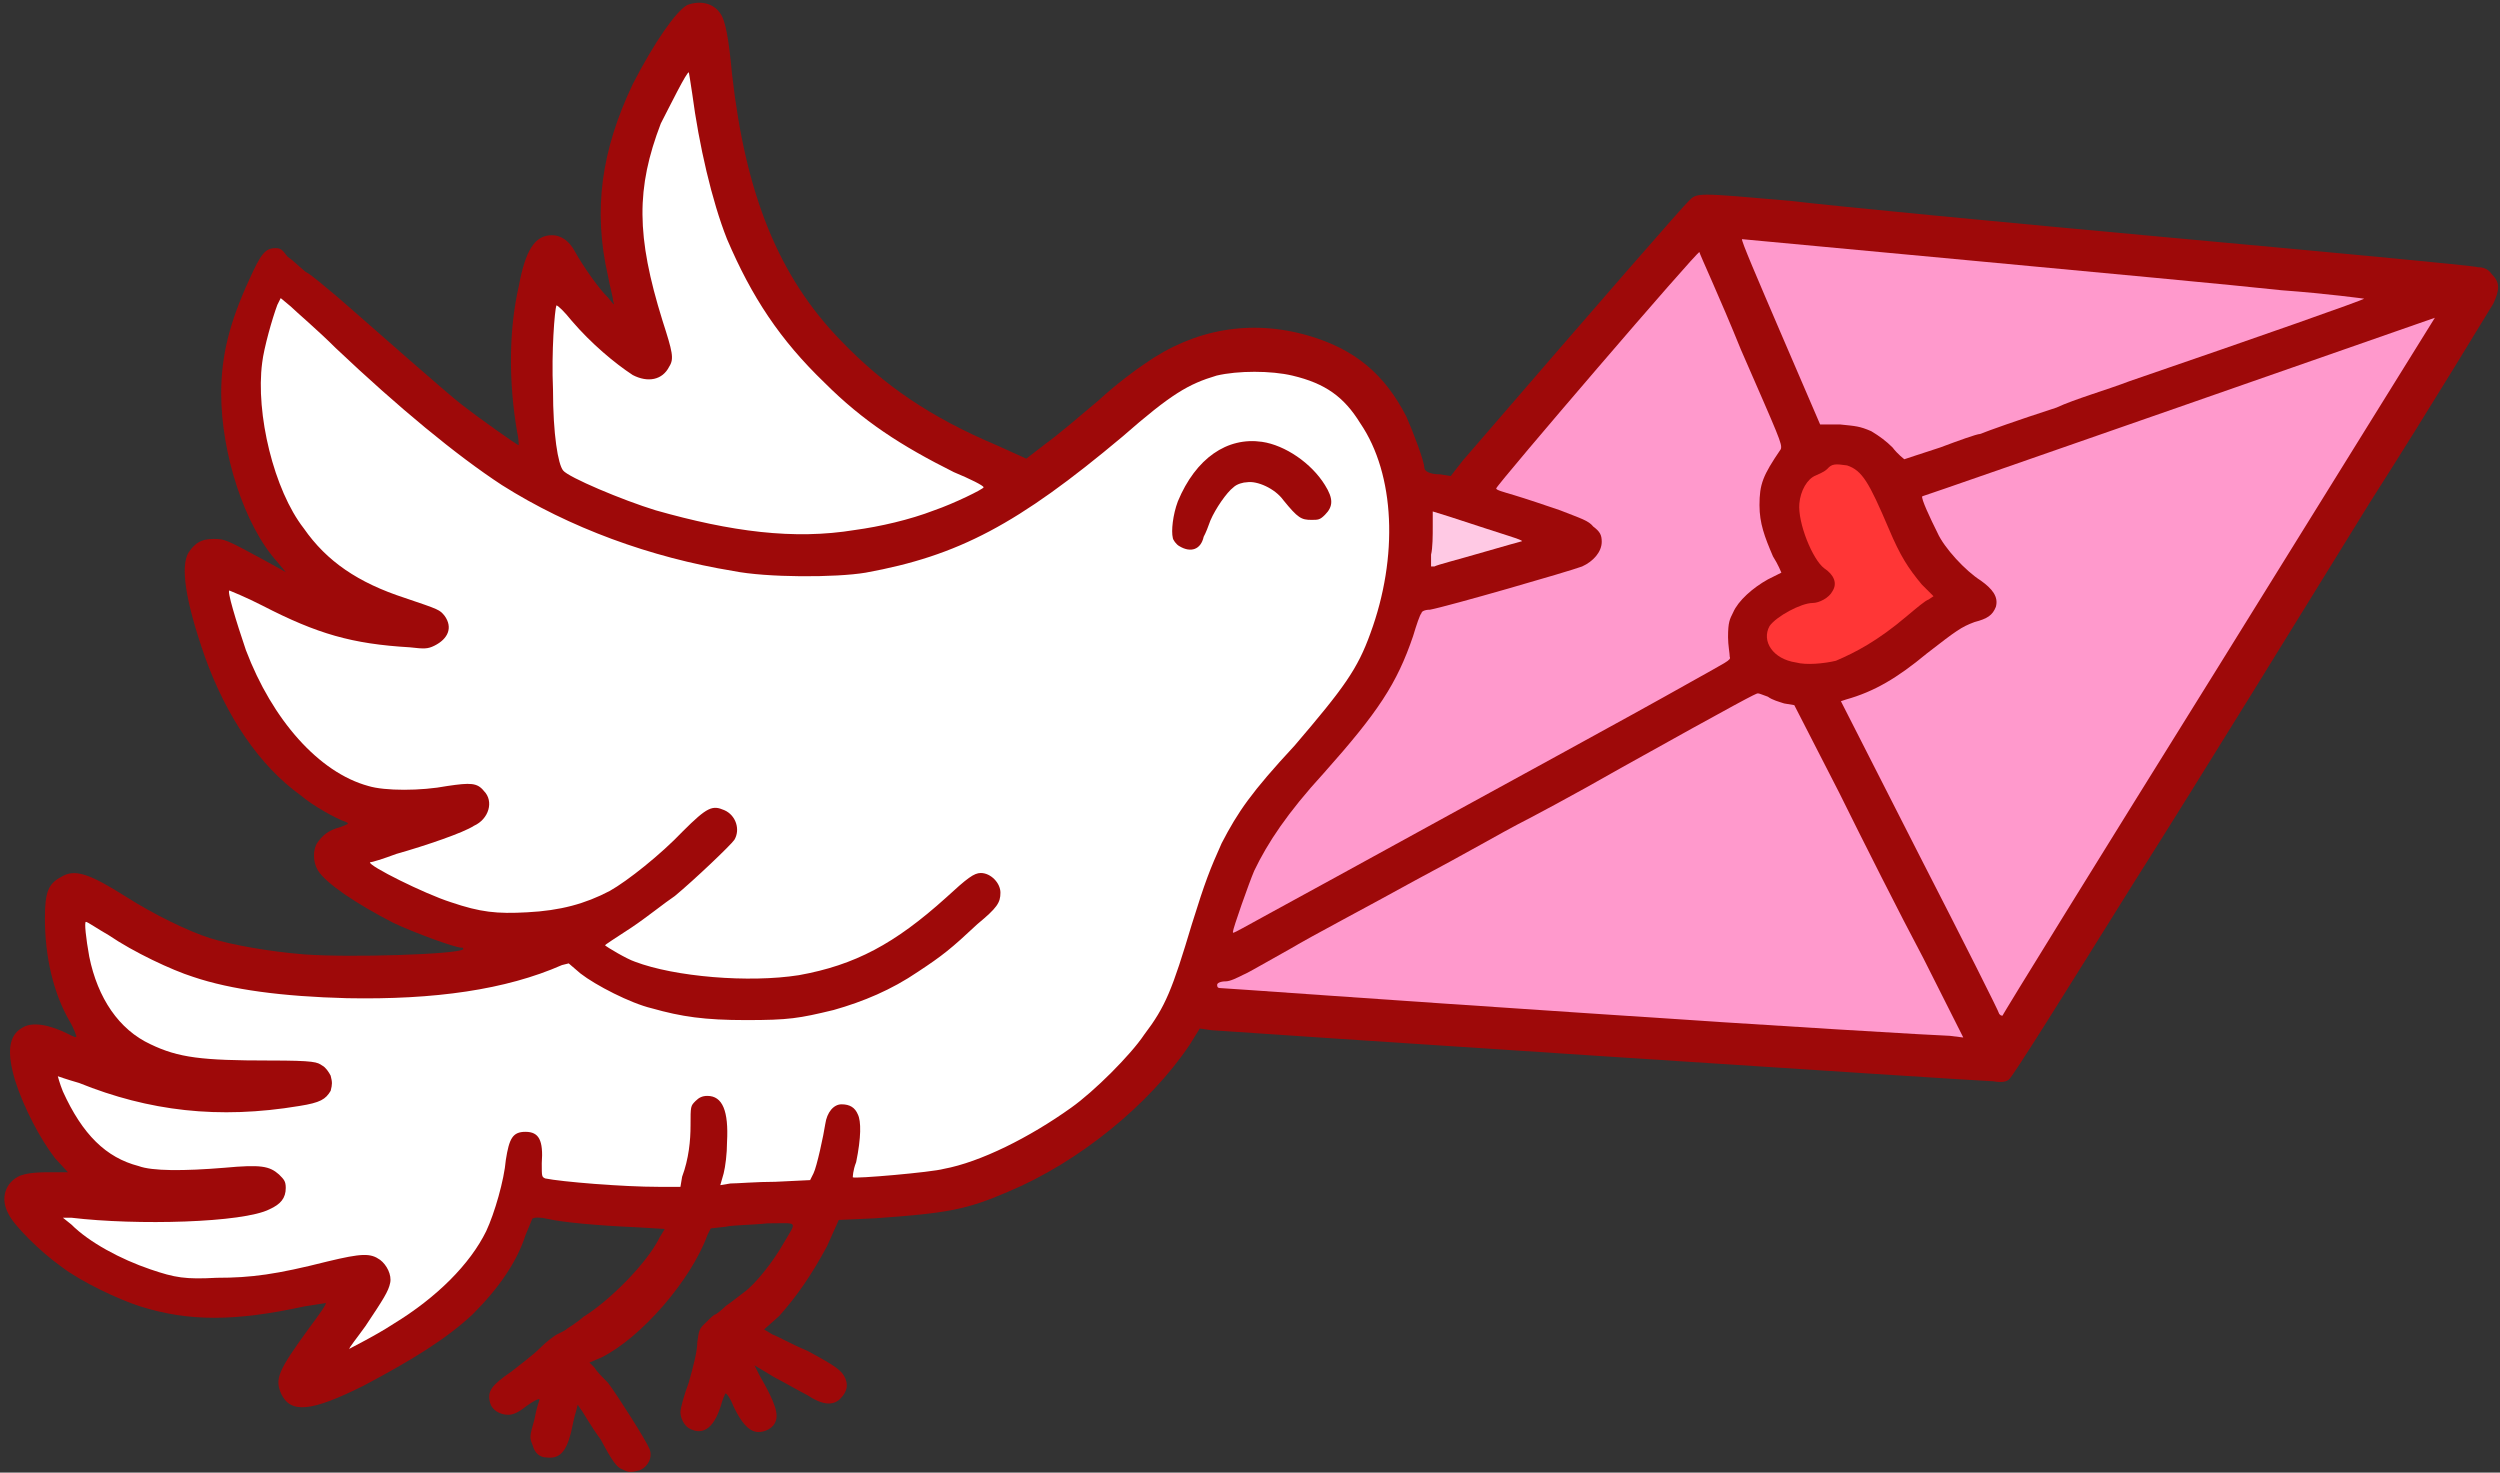
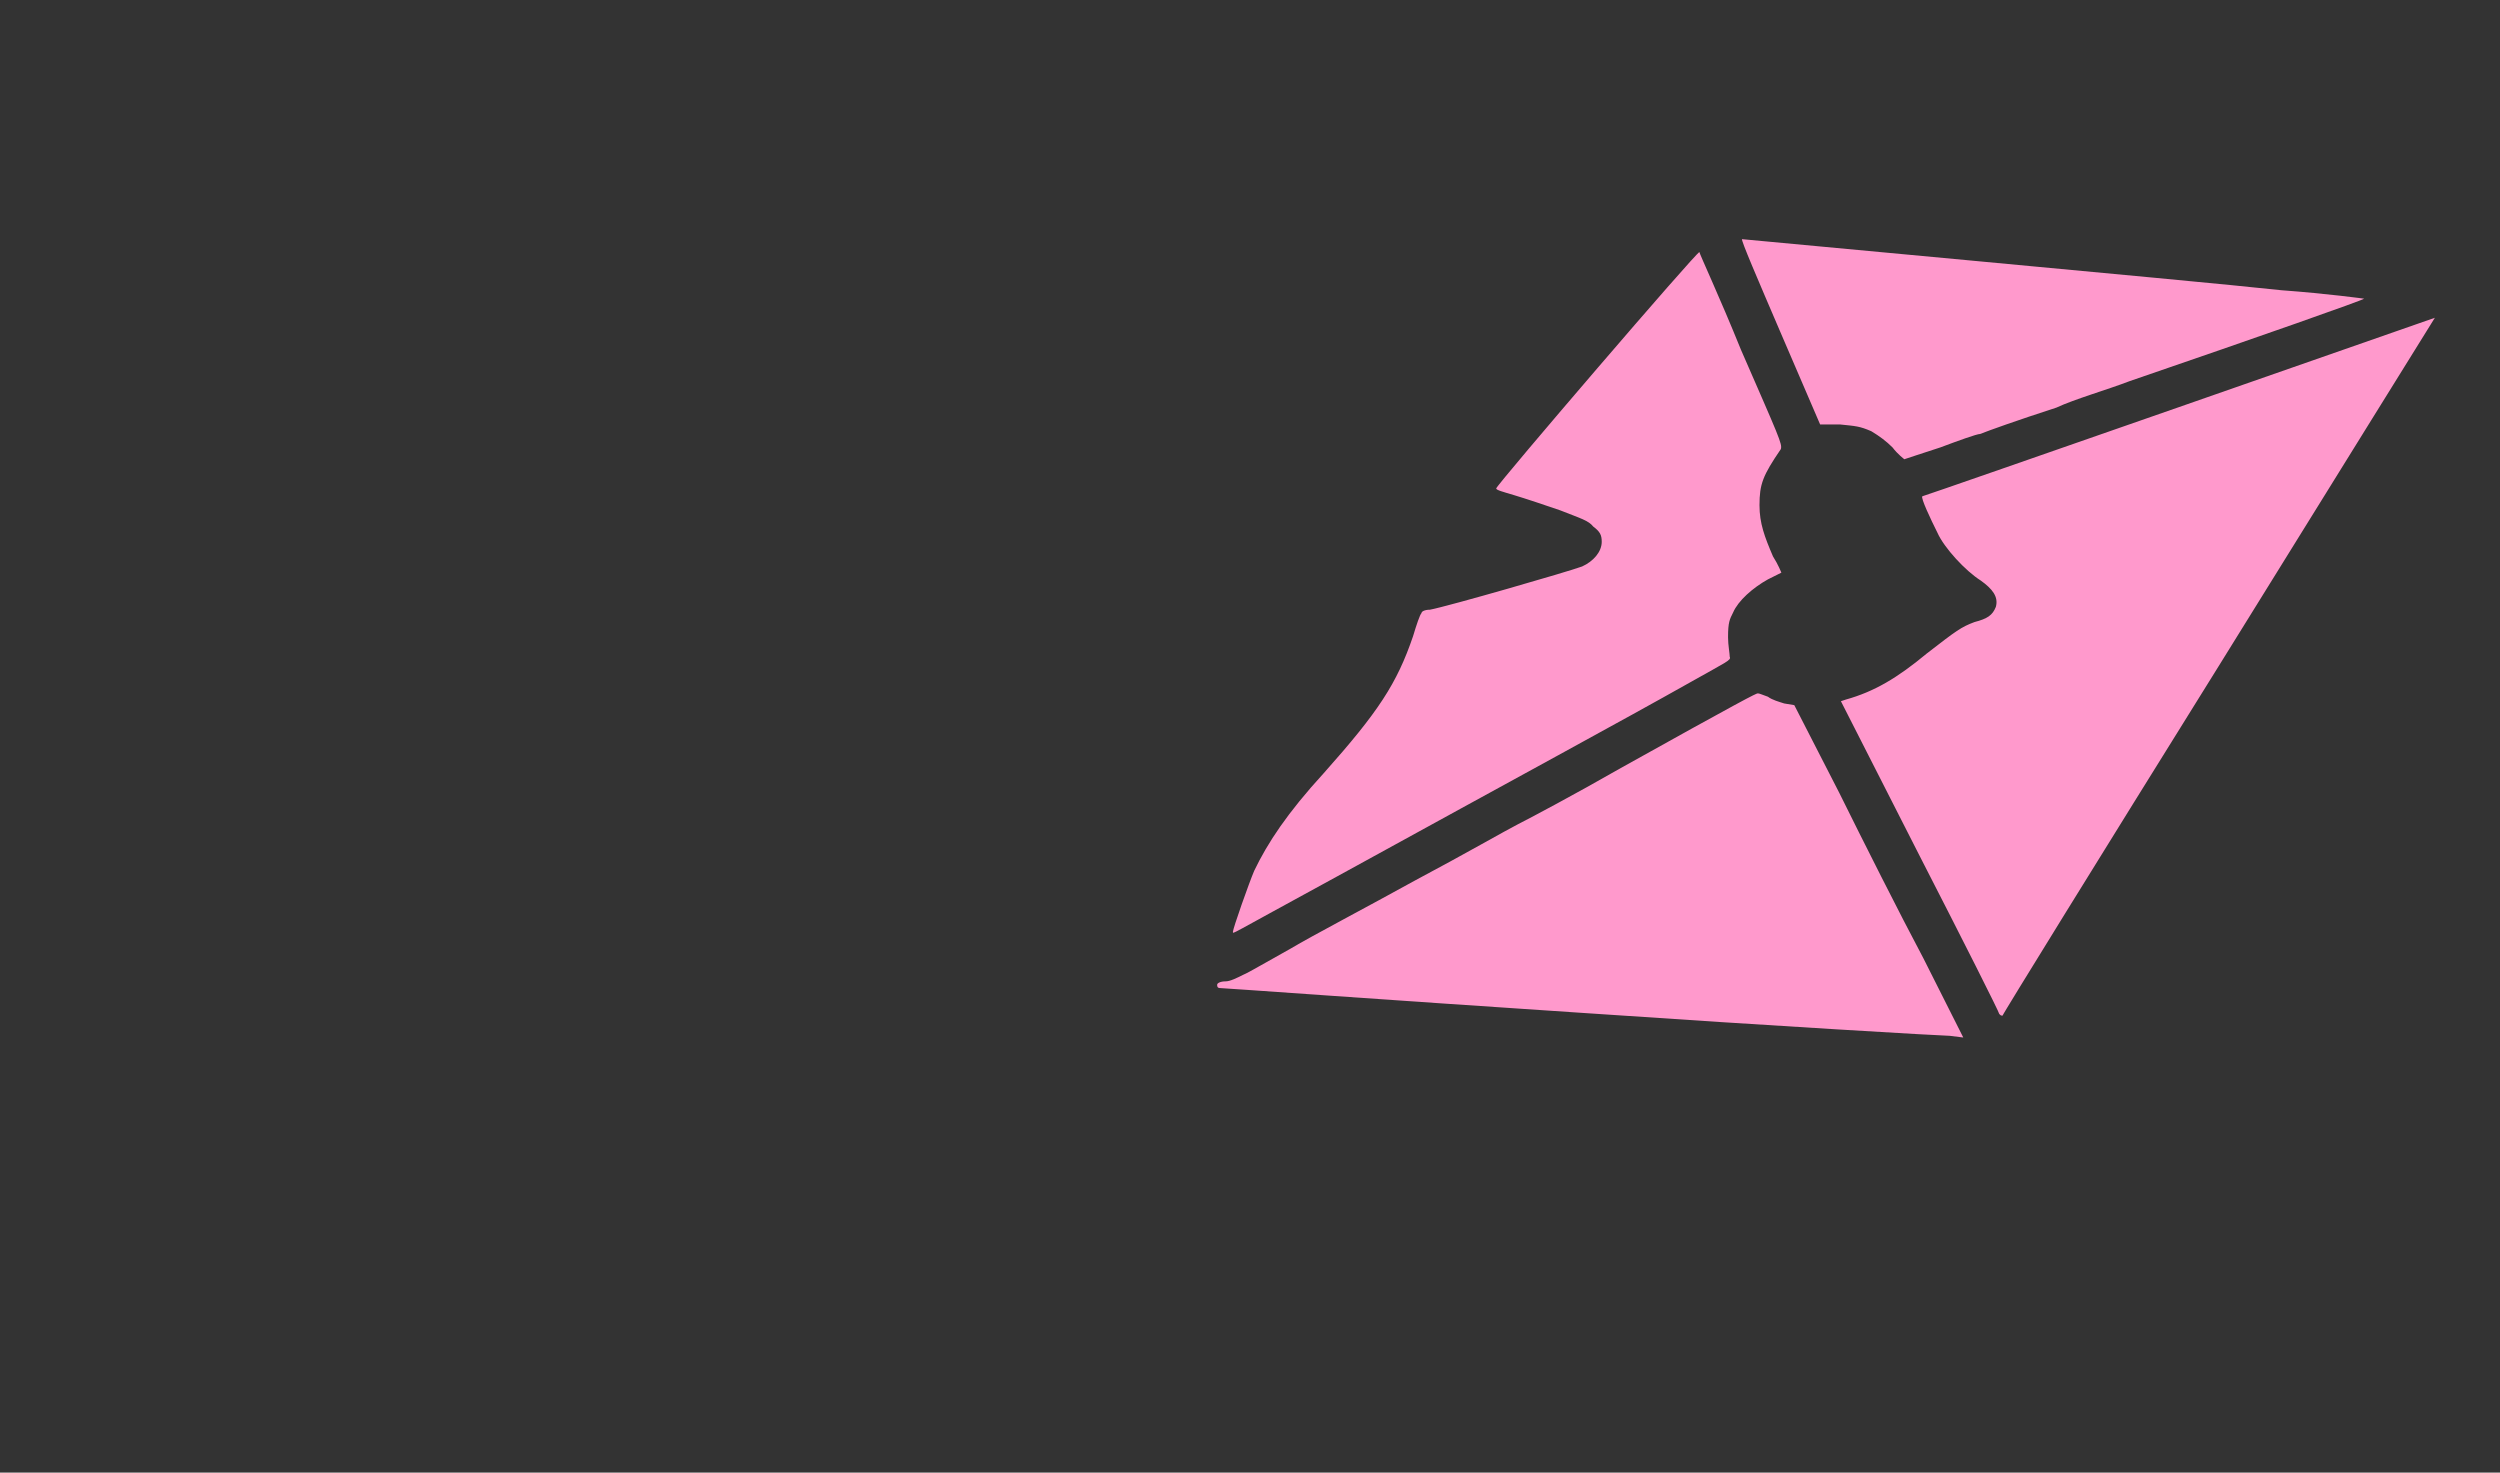
<svg xmlns="http://www.w3.org/2000/svg" height="262.3" preserveAspectRatio="xMidYMid meet" version="1.0" viewBox="-0.8 -0.6 445.3 262.3" width="445.3" zoomAndPan="magnify">
  <rect x="-0.8" y="-0.6" width="445.3" height="262.3" fill="#333333" stroke="none" />
  <g>
    <g id="change1_1">
-       <path d="M110,261.1c-0.9-0.3-1.8-1.5-3.8-5.3c-1.8-2.4-3.2-5-3.5-5.3l-0.6-0.9l-0.3,1.2c-0.3,0.9-0.6,2.4-0.9,3.8 c-0.9,3.5-2.1,4.7-4.4,4.4c-1.2,0-2.1-0.9-2.4-2.1c-0.6-1.5-0.6-1.5,0.3-4.7c0.3-1.8,0.9-3.5,0.9-3.5c0-0.3-1.2,0.3-2.4,1.2 c-1.5,1.2-2.4,1.5-3.2,1.5c-1.5,0-2.9-0.9-3.2-2.1c-0.6-2.1,0.3-3.2,3.8-5.6c1.5-1.2,3.8-2.9,5-4.1c1.2-1.2,2.7-2.4,3.5-2.7 c0.6-0.3,1.2-0.6,1.5-0.9c0,0,1.5-0.9,2.9-2.1c4.4-2.7,11.2-9.4,13.5-14.1l0.9-1.5l-5-0.3c-7.1-0.3-13.3-0.9-15.9-1.5 c-1.2-0.3-2.4-0.3-2.7,0c0,0-0.6,1.5-1.2,2.9c-1.5,4.7-4.7,9.4-9.4,14.1c-4.7,4.4-10.9,8.2-19.4,12.7c-9.4,4.7-13,5-14.7,1.5 c-1.2-2.7-0.6-4.1,5-11.8c1.8-2.4,3.2-4.4,2.9-4.4c0,0-1.8,0.3-3.8,0.6c-12.4,2.7-20.6,2.7-29.2,0c-3.8-1.2-10.6-4.4-14.1-7.1 c-3.8-2.7-8.5-7.4-9.4-9.4c-1.5-2.7-0.6-5.6,2.1-6.8c0.9-0.3,2.1-0.6,5-0.6h3.5L9,205.7c-2.7-3.5-5.6-9.1-7.1-13.8 c-1.5-5-1.2-8,1.2-9.4c1.8-1.2,5-0.6,8.5,1.2c0.6,0.3,1.2,0.6,1.2,0.3c0,0-0.3-1.2-1.2-2.7c-2.9-5-4.4-11.5-4.4-18.3 c0-4.7,0.6-6.2,2.9-7.4c2.4-1.5,5-0.6,11.5,3.5c5,3.2,11.2,6.2,15,7.4c3.8,1.2,10.6,2.4,16.8,2.9c8.2,0.6,27.1,0,28.3-0.9 c0-0.3,0-0.3-0.3-0.3c-1.2,0-8.5-2.7-12.1-4.4c-6.8-3.5-12.1-7.1-13.5-9.4c-0.9-1.5-0.9-3.8,0-5c0.9-1.2,1.8-2.1,4.1-2.7 c1.5-0.6,1.5-0.6,0.9-0.9c-1.8-0.6-5.9-2.9-8-4.7c-7.4-5.3-13.3-14.1-17.1-24.7c-3.5-10-4.4-16.2-2.9-18.6c1.2-1.8,2.4-2.4,4.4-2.4 s2.1,0,9.1,3.8l3.8,2.1l-1.5-1.8c-5.9-6.5-10-19.4-10-30c0-6.8,1.5-12.7,5-20.3c2.1-4.7,2.9-5.6,4.7-5.6c0.9,0,1.2,0.3,2.1,1.5 c0.9,0.6,2.1,1.8,3.2,2.7c1.2,0.6,3.5,2.7,5.6,4.4c6.8,5.9,19.4,17.1,22.4,19.4c2.7,2.1,9.7,7.1,10,7.1c0,0,0-1.2-0.3-2.4 c-1.5-8.8-1.5-18,0.3-25.9c1.2-6.5,2.9-9.1,5.9-9.1c1.8,0,3.2,1.2,4.1,2.9c1.5,2.7,4.4,6.8,5.9,8.2c1.2,1.5,1.2,1.5,0.9,0.6 c0-0.6-0.6-2.7-0.9-4.4c-2.7-11.8-1.2-22.4,4.4-34.2c3.8-7.4,7.7-13,9.7-14.1c2.4-0.9,4.7-0.3,5.9,1.5c0.9,1.2,1.5,4.4,2.1,10.9 c2.4,21.2,8.2,35.9,19.4,47.4c7.7,8,15.9,13.6,27.7,18.6l5.3,2.4l3.5-2.7c2.1-1.5,6.2-5,9.4-7.7c2.9-2.7,6.8-5.6,8.2-6.5 c8.8-6.2,18.9-8,29.2-5c8.2,2.4,13.5,6.8,17.4,14.4c1.2,2.7,3.2,8,3.2,9.1c0,0.6,0.9,1.2,2.9,1.2l1.8,0.3l2.1-2.7 C284.7,52.5,299.1,36,300,35.2c1.5-1.5,1.2-1.5,18.3,0c7.4,0.9,37.7,3.8,67.2,6.5c29.5,2.7,54.2,5,55.1,5.3c0.9,0,1.8,0.3,2.4,1.2 c1.5,1.5,1.5,2.7,0.3,5.3c-0.6,0.9-10.3,17.1-22.1,35.6c-11.5,18.6-30.3,49.2-42.1,67.8c-12.1,19.4-21.5,34.5-22.1,34.8 c-0.3,0.3-1.2,0.6-2.7,0.3c-2.1,0-135.8-8.8-139.3-9.1l-2.1-0.3l-1.8,2.9c-7.1,10.6-19.7,20.9-32.4,26.2 c-7.4,3.2-10.9,3.8-23.6,4.7l-6.5,0.3l-2.1,4.7c-2.7,5-5.3,8.8-8.5,12.4l-2.7,2.4l1.5,0.9c0.9,0.3,3.5,1.8,6.2,2.9 c5,2.7,6.2,3.5,6.8,5c0.6,1.5,0,2.7-1.2,3.8c-1.2,0.9-2.9,0.9-5.6-0.9c-1.2-0.6-3.8-2.1-5.9-3.2l-3.5-2.1l0.9,1.8 c2.9,5,3.5,7.1,2.7,8.5c-0.6,1.2-2.4,1.8-3.5,1.5c-1.2-0.3-2.4-1.5-3.8-4.4c-0.6-1.5-1.2-2.4-1.5-2.4c0,0-0.3,0.6-0.6,1.5 c-1.2,4.4-3.2,6.2-5.9,4.7c-0.9-0.6-1.5-1.8-1.5-2.9c0-0.6,0.6-2.9,1.5-5.3c0.9-3.2,1.5-5.6,1.5-7.1c0.3-2.1,0.3-2.4,1.5-3.5 c0.9-0.9,1.5-1.5,1.8-1.5c0,0,0.9-0.6,1.8-1.5c0.9-0.6,2.4-1.8,3.2-2.4c2.1-1.5,5.3-5.6,7.1-8.8c2.4-4.1,2.7-3.5-2.9-3.5 c-2.7,0.3-6.2,0.3-7.4,0.6l-2.7,0.3l-0.6,1.2c-2.9,8-11.8,18.3-18.9,21.8l-2.1,0.9l0.9,0.9c0.3,0.6,1.5,1.8,2.4,2.7 c1.8,2.4,6.8,10.3,7.4,11.8s-0.3,3.2-1.8,3.8C111.5,261.7,111.2,261.7,110,261.1L110,261.1z" fill="#9E0909" />
-     </g>
+       </g>
    <g id="change2_1">
-       <path d="M151.5,93.8c4.4-0.6,9.7-1.8,14.1-3.5c3.5-1.2,8.8-3.8,8.8-4.1c0-0.3-2.4-1.5-5.3-2.7 c-9.4-4.7-16.2-9.1-23-15.9c-8-7.7-13-15.3-17.4-25.6c-2.7-6.8-5-16.8-6.2-25.9c-0.3-2.1-0.6-3.8-0.6-3.8c-0.3-0.3-3.5,6.2-5,9.1 c-4.4,11.5-4.4,20,0.3,35.1c1.8,5.6,2.1,6.8,1.2,8.2c-1.2,2.4-3.8,2.9-6.5,1.5c-3.2-2.1-7.4-5.6-10.9-9.7c-1.2-1.5-2.4-2.7-2.7-2.7 c-0.3,0.9-0.9,8.2-0.6,15c0,8,0.9,13.3,1.8,14.4c0.9,1.2,10.6,5.3,16.5,7.1C129.4,94.1,140.6,95.6,151.5,93.8L151.5,93.8z M69.3,235.2c7.7-4.7,13.6-10.6,16.5-16.5c1.5-3.2,3.2-9.1,3.5-12.7c0.6-3.8,1.2-5,3.5-5c2.4,0,3.2,1.5,2.9,5.6 c0,2.4,0,2.4,0.6,2.7c2.9,0.6,13.8,1.5,20.3,1.5h3.8l0.3-1.8c1.2-3.2,1.5-6.5,1.5-9.1c0-3.5,0-3.5,0.9-4.4c0.6-0.6,1.2-0.9,2.1-0.9 c2.7,0,3.8,2.7,3.5,8.2c0,2.1-0.3,4.4-0.6,5.6l-0.6,2.1l1.8-0.3c1.2,0,4.7-0.3,8-0.3l6.2-0.3l0.6-1.2c0.6-1.2,1.8-6.8,2.1-8.8 c0.3-2.1,1.5-3.5,2.9-3.5c1.5,0,2.4,0.6,2.9,1.8c0.6,1.2,0.6,4.1-0.3,8.5c-0.6,1.5-0.6,2.7-0.6,2.7c0.3,0.3,14.1-0.9,16.2-1.5 c6.5-1.2,15.3-5.6,22.7-10.9c4.1-2.9,10.6-9.4,13-13c3.8-5,5-8,8.5-19.7c2.4-7.7,3.2-9.7,5.3-14.4c2.9-5.6,5.3-9.1,13-17.4 c8.8-10.3,11.2-13.6,13.5-20c5-13.6,4.4-28.3-1.8-37.4c-2.9-4.7-6.2-7.1-12.1-8.5c-3.8-0.9-9.7-0.9-13.5,0c-5,1.5-8,3.2-16.8,10.9 c-18.6,15.6-29.2,21.2-45.7,24.2c-5.3,0.9-17.7,0.9-23.6-0.3c-14.7-2.4-29.2-7.7-41.2-15.3C80.5,80.5,70.2,72,59,61.4 c-3.2-3.2-7.1-6.5-8-7.4l-1.8-1.5l-0.6,1.2c-0.9,2.4-2.4,7.7-2.7,10.3c-1.2,9.1,2.1,22.7,7.4,29.5c4.1,5.9,9.7,9.7,18,12.4 c6.2,2.1,6.2,2.1,7.1,3.2c1.5,2.1,0.6,4.1-1.8,5.3c-1.2,0.6-1.8,0.6-4.4,0.3c-10.3-0.6-16.5-2.4-26.2-7.4c-2.9-1.5-5.9-2.7-5.9-2.7 c-0.6-0.3,1.2,5.6,2.9,10.6c4.7,12.4,13,21.8,21.8,24.2c2.9,0.9,9.4,0.9,14.1,0c4.1-0.6,5.3-0.6,6.5,0.9c1.8,1.8,0.9,5-1.8,6.2 c-1.8,1.2-8.5,3.5-13.8,5c-2.4,0.9-4.4,1.5-4.7,1.5c-0.3,0.6,9.7,5.6,14.4,7.1c5.3,1.8,8.2,2.1,13.6,1.8c5.9-0.3,10.3-1.5,14.7-3.8 c3.2-1.8,9.1-6.5,13-10.6c4.4-4.4,5.3-4.7,7.4-3.8c2.1,0.9,2.9,3.5,1.8,5.3c-0.6,0.9-7.1,7.1-10.6,10c-1.8,1.2-5,3.8-7.7,5.6 c-2.7,1.8-5,3.2-4.7,3.2c0.3,0.3,3.8,2.4,5.3,2.9c7.1,2.7,20.3,3.8,29.2,2.4c10-1.8,17.1-5.6,26.2-13.8c3.8-3.5,5-4.4,6.2-4.4 c1.8,0,3.5,1.8,3.5,3.5c0,1.8-0.6,2.7-4.1,5.6c-4.7,4.4-6.2,5.6-10.6,8.5c-4.7,3.2-9.7,5.3-15,6.8c-6.2,1.5-8,1.8-15.6,1.8 c-7.4,0-11.5-0.6-16.8-2.1c-3.8-0.9-10-4.1-12.7-6.2l-2.1-1.8l-1.2,0.3c-10,4.4-22.7,6.2-38.3,5.9c-11.5-0.3-20.6-1.5-27.4-3.8 c-3.8-1.2-10.6-4.4-15-7.4c-2.1-1.2-3.8-2.4-4.1-2.4c-0.3,0,0,2.9,0.6,6.2c1.5,7.4,5.3,13,10.9,15.6c5,2.4,9.1,2.9,21.2,2.9 c8.2,0,8.5,0.3,9.4,0.9c0.6,0.3,1.2,1.2,1.5,1.8c0.3,1.2,0.3,1.5,0,2.7c-0.9,1.5-1.8,2.1-5.6,2.7c-14.4,2.4-26.8,0.9-39.2-4.1 c-2.1-0.6-3.8-1.2-3.8-1.2s0.3,1.2,0.9,2.7c3.5,7.7,7.7,11.8,13.5,13.3c2.4,0.9,8,0.9,15.3,0.3c6.5-0.6,8-0.3,9.7,1.2 c0.9,0.9,1.2,1.2,1.2,2.4c0,1.8-0.9,2.9-2.9,3.8c-4.7,2.4-23.6,2.9-35.3,1.5h-1.5l1.5,1.2c3.2,3.2,8.8,6.2,14.1,8 c4.4,1.5,6.2,1.8,11.8,1.5c6.2,0,10.6-0.6,19.7-2.9c6.2-1.5,7.7-1.5,9.4-0.3c1.2,0.9,2.1,2.7,1.8,4.1c-0.3,1.5-1.2,2.9-4.4,7.7 c-1.5,2.1-2.9,3.8-2.9,4.1C60.8,239.9,65.8,237.5,69.3,235.2L69.3,235.2z M209.3,96.7c-0.6-0.3-1.2-1.2-1.2-1.5 c-0.3-1.2,0-4.1,0.9-6.5c3.2-7.7,8.8-11.5,15-10.6c4.1,0.6,8.8,3.8,11.2,7.7c1.5,2.4,1.5,3.8,0,5.3c-0.9,0.9-1.2,0.9-2.4,0.9 c-1.8,0-2.4-0.3-5-3.5c-1.5-2.1-4.7-3.5-6.5-3.2c-0.6,0-1.8,0.3-2.4,0.9c-1.2,0.9-3.2,3.8-4.1,5.9c-0.3,0.9-0.9,2.4-1.2,2.9 C213.1,97.3,211.3,97.9,209.3,96.7L209.3,96.7z" fill="#FFF" />
-     </g>
+       </g>
    <g id="change3_1">
-       <path d="M262.9,97.9c4.1-1.2,7.4-2.1,7.4-2.1c0-0.3-2.4-0.9-13-4.4l-2.9-0.9v2.7c0,1.5,0,3.8-0.3,5v2.1h0.6 C255.2,100,258.8,99.1,262.9,97.9L262.9,97.9z" fill="#FFC9E4" />
-     </g>
+       </g>
    <g id="change4_1">
-       <path d="M326.2,117.1c3.5-1.5,7.4-3.5,12.7-8c1.8-1.5,3.2-2.7,3.8-2.9l0.9-0.6l-2.1-2.1c-2.4-2.9-3.8-5-5.9-10 c-3.5-8.2-4.7-10.3-7.4-11.2c-2.1-0.3-2.7-0.3-3.5,0.6c-0.6,0.6-1.5,0.9-2.1,1.2c-1.5,0.6-2.7,2.7-2.9,5c-0.3,3.5,2.4,10,4.4,11.5 c1.8,1.2,2.4,2.7,1.5,4.1c-0.6,1.2-2.4,2.1-3.5,2.1c-2.1,0-6.5,2.4-7.7,4.1c-1.5,2.7,0.6,5.9,4.7,6.5 C320.9,117.9,324.1,117.6,326.2,117.1L326.2,117.1z" fill="#FF3636" />
-     </g>
+       </g>
    <g id="change5_1">
      <path d="M237.2,155.6c33.3-18.3,50.7-27.7,63.3-34.8c6.2-3.5,7.1-3.8,6.8-4.4c0-0.6-0.3-2.1-0.3-3.5 c0-2.7,0.3-3.2,0.9-4.4c0.9-2.1,3.5-4.4,6.2-5.9c1.2-0.6,2.4-1.2,2.4-1.2s-0.6-1.5-1.5-2.9c-1.5-3.5-2.4-5.9-2.4-9.1 c0-3.8,0.6-5.3,3.8-10c0.3-0.9-0.3-2.1-7.1-17.7c-3.8-9.4-7.4-17.1-7.4-17.4c-0.3-0.3-35.9,41.2-36.2,42.1c0,0.3,1.2,0.6,3.2,1.2 s5.6,1.8,8.2,2.7c3.8,1.5,5,1.8,5.9,2.9c1.2,0.9,1.5,1.5,1.5,2.7c0,1.8-1.5,3.5-3.5,4.4c-2.4,0.9-23.9,7.1-27.1,7.7 c-0.9,0-1.5,0.3-1.5,0.6c-0.3,0.3-0.9,2.1-1.5,4.1c-2.9,8.5-6.2,13.5-15.9,24.4c-6.5,7.1-10,12.4-12.4,17.4 c-0.9,2.1-3.8,10.3-3.8,10.9C219,165.7,217.2,166.5,237.2,155.6L237.2,155.6z M344.8,79.1c3.2-1.2,6.5-2.4,7.1-2.4 c1.5-0.6,6.5-2.4,13.6-4.7c3.2-1.5,9.1-3.2,13-4.7c23.9-8.2,41.5-14.4,41.8-14.7c0,0-6.5-0.9-14.7-1.5c-8.2-0.9-33-3.2-55.4-5.3 c-22.4-2.1-40.7-3.8-40.7-3.8c-0.3,0,2.9,7.4,6.8,16.5l7.1,16.5h3.5c2.9,0.3,3.5,0.3,5.6,1.2c1.5,0.9,2.7,1.8,3.8,2.9 c0.9,1.2,2.1,2.1,2.1,2.1C338.6,81.1,341.5,80.2,344.8,79.1L344.8,79.1z M394.3,118.2c21.2-34.2,38.6-62.2,38.6-62.2 s-91,31.8-91.3,31.8c-0.3,0.3,1.5,4.1,2.7,6.5c1.2,2.7,5,6.8,7.7,8.5c2.1,1.5,3.2,2.9,2.7,4.7c-0.6,1.5-1.5,2.1-3.8,2.7 c-2.4,0.9-3.2,1.5-8.5,5.6c-5.3,4.4-9.4,6.8-14.4,8.2l-0.9,0.3l14.1,27.7c7.7,15,14.1,27.7,14.1,28c0.3,0.3,0.3,0.3,0.6,0.3 C355.7,180.4,373,152.4,394.3,118.2L394.3,118.2z M341.8,170.1c-4.1-7.7-10.9-21.2-15-29.5l-8-15.6l-1.8-0.3 c-0.9-0.3-2.1-0.6-2.9-1.2c-0.9-0.3-1.5-0.6-1.8-0.6c-0.3,0-2.7,1.2-24.4,13.3c-8.2,4.7-16.5,9.1-18.3,10c-1.8,0.9-10,5.6-18.3,10 c-8.5,4.7-18.6,10-22.1,12.1c-3.8,2.1-7.7,4.4-8.5,4.7c-1.2,0.6-2.4,1.2-3.2,1.2c-0.9,0-1.5,0.3-1.5,0.6s0,0.6,0.6,0.6 c0.6,0,29.5,2.1,64.2,4.4c35.1,2.4,64.5,4.1,65.7,4.1l2.4,0.3L341.8,170.1z" fill="#F9C" />
    </g>
  </g>
</svg>